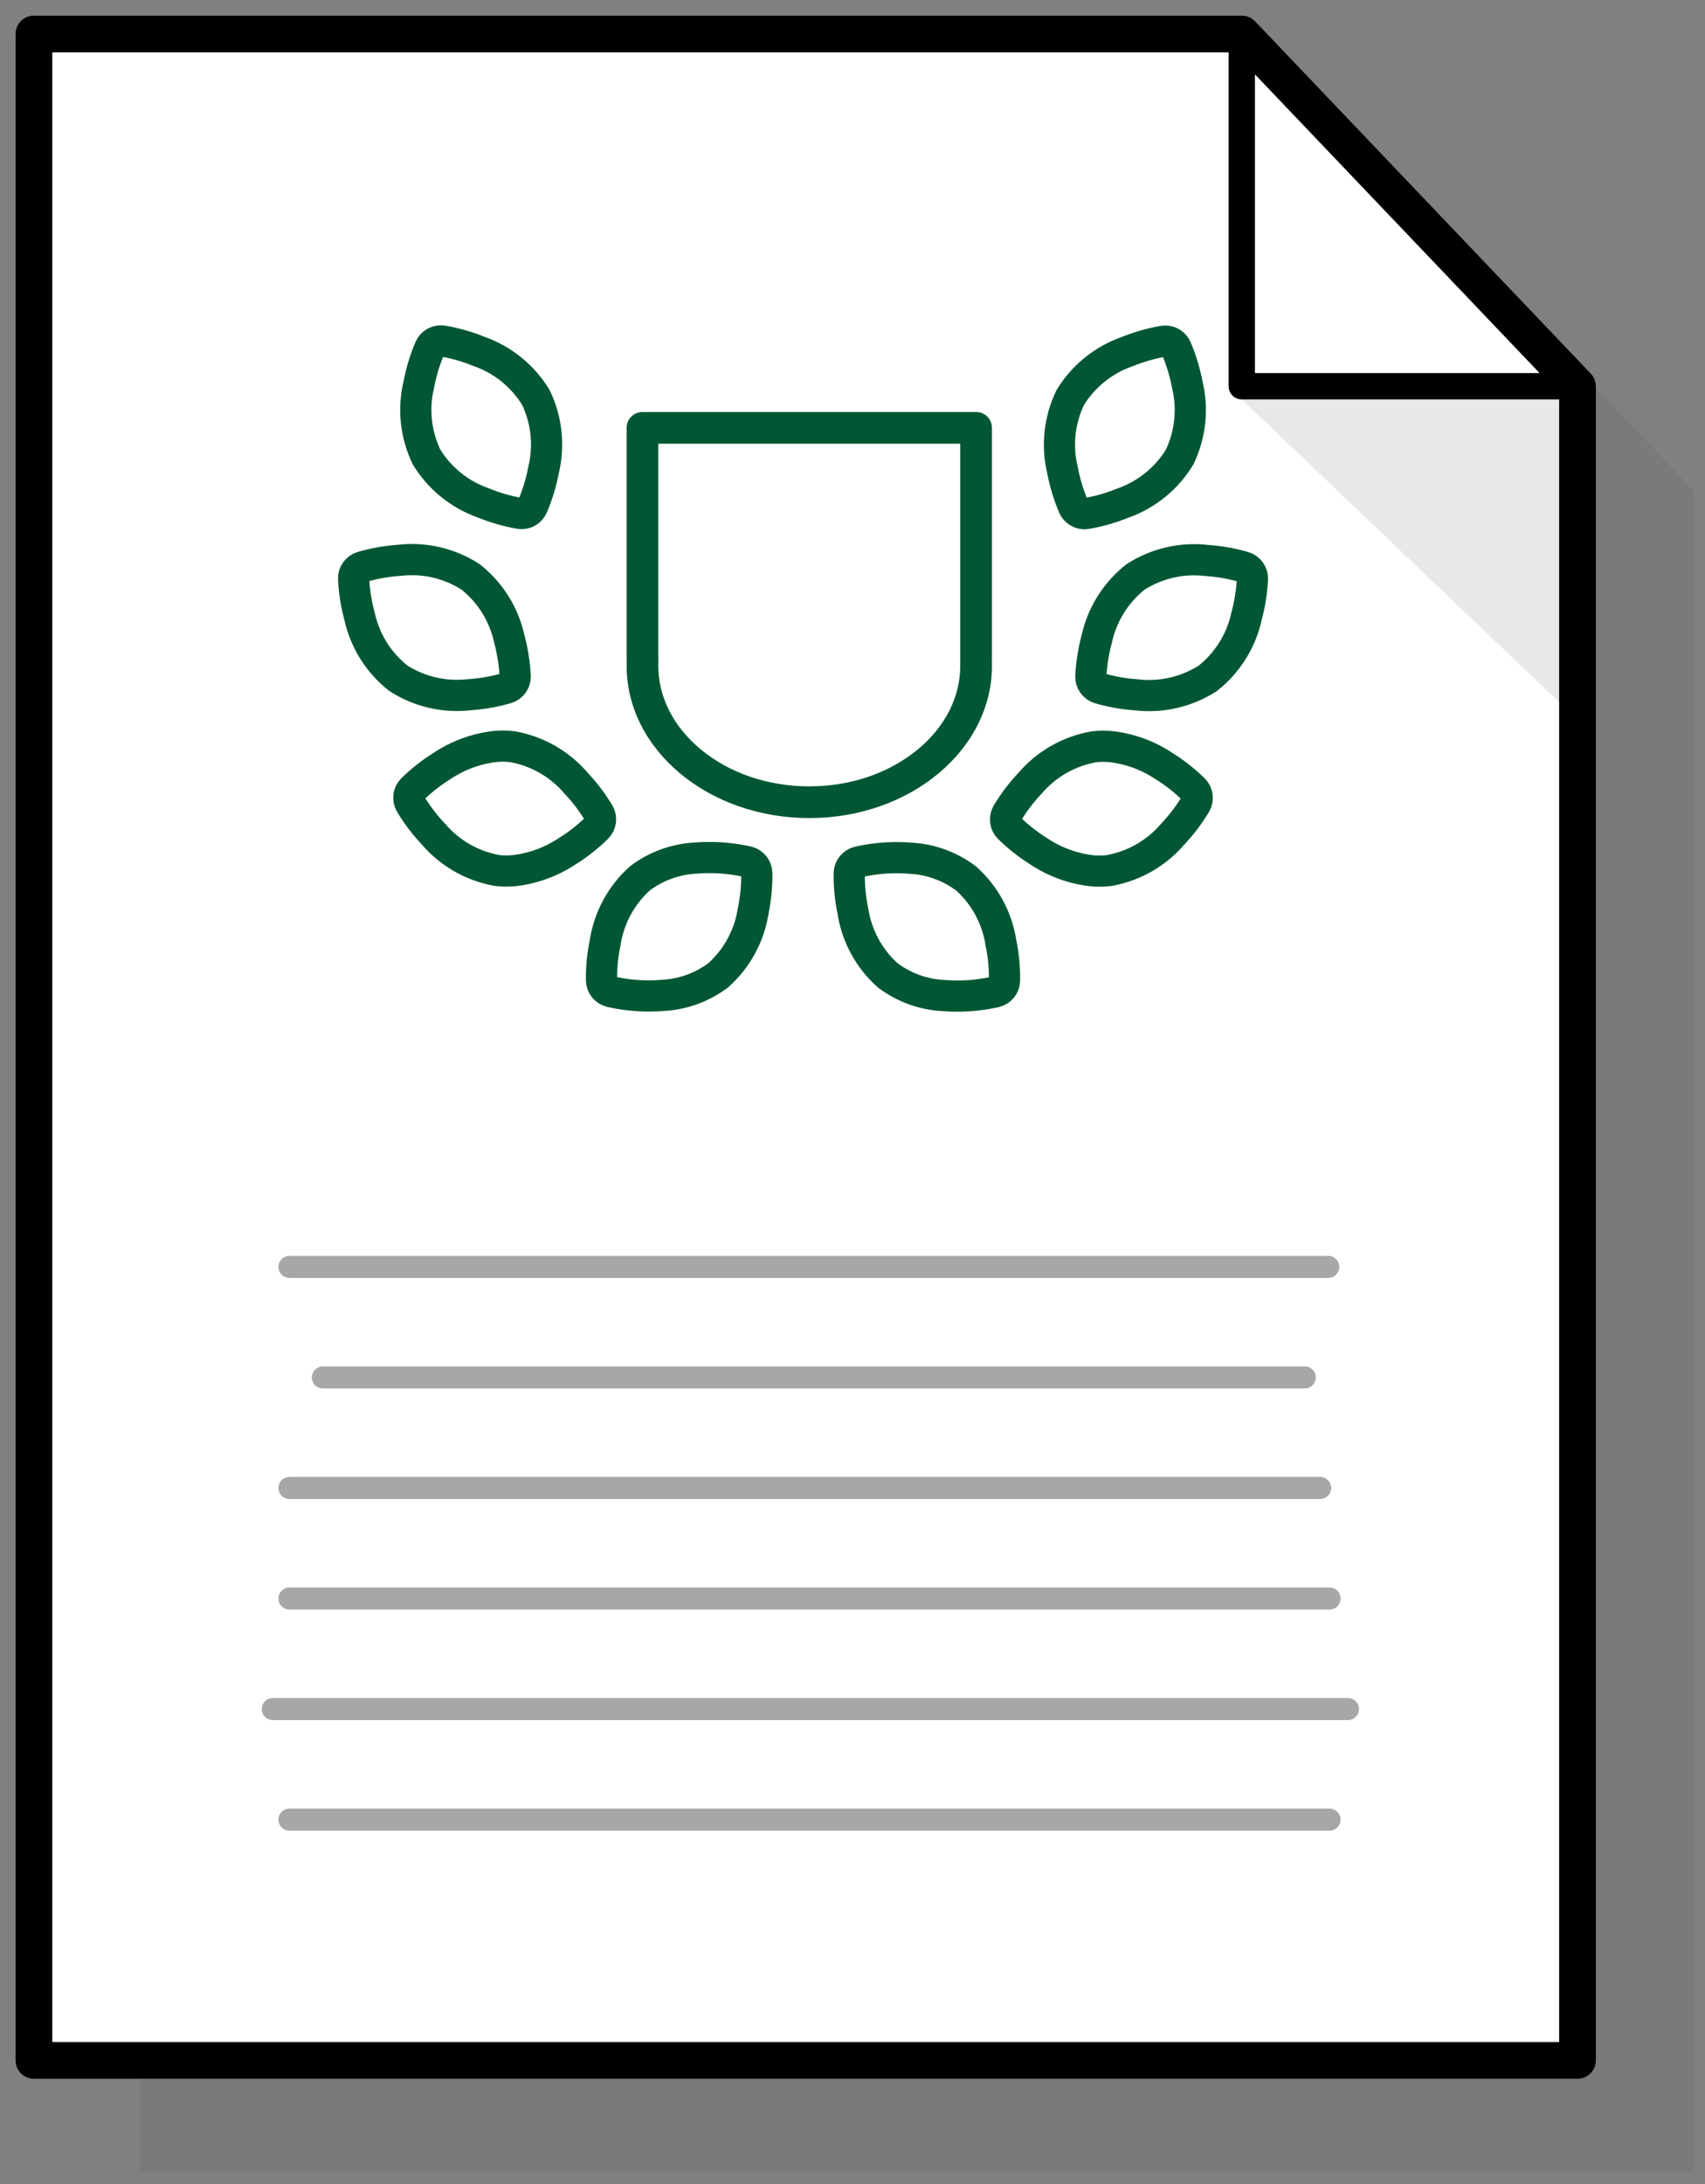
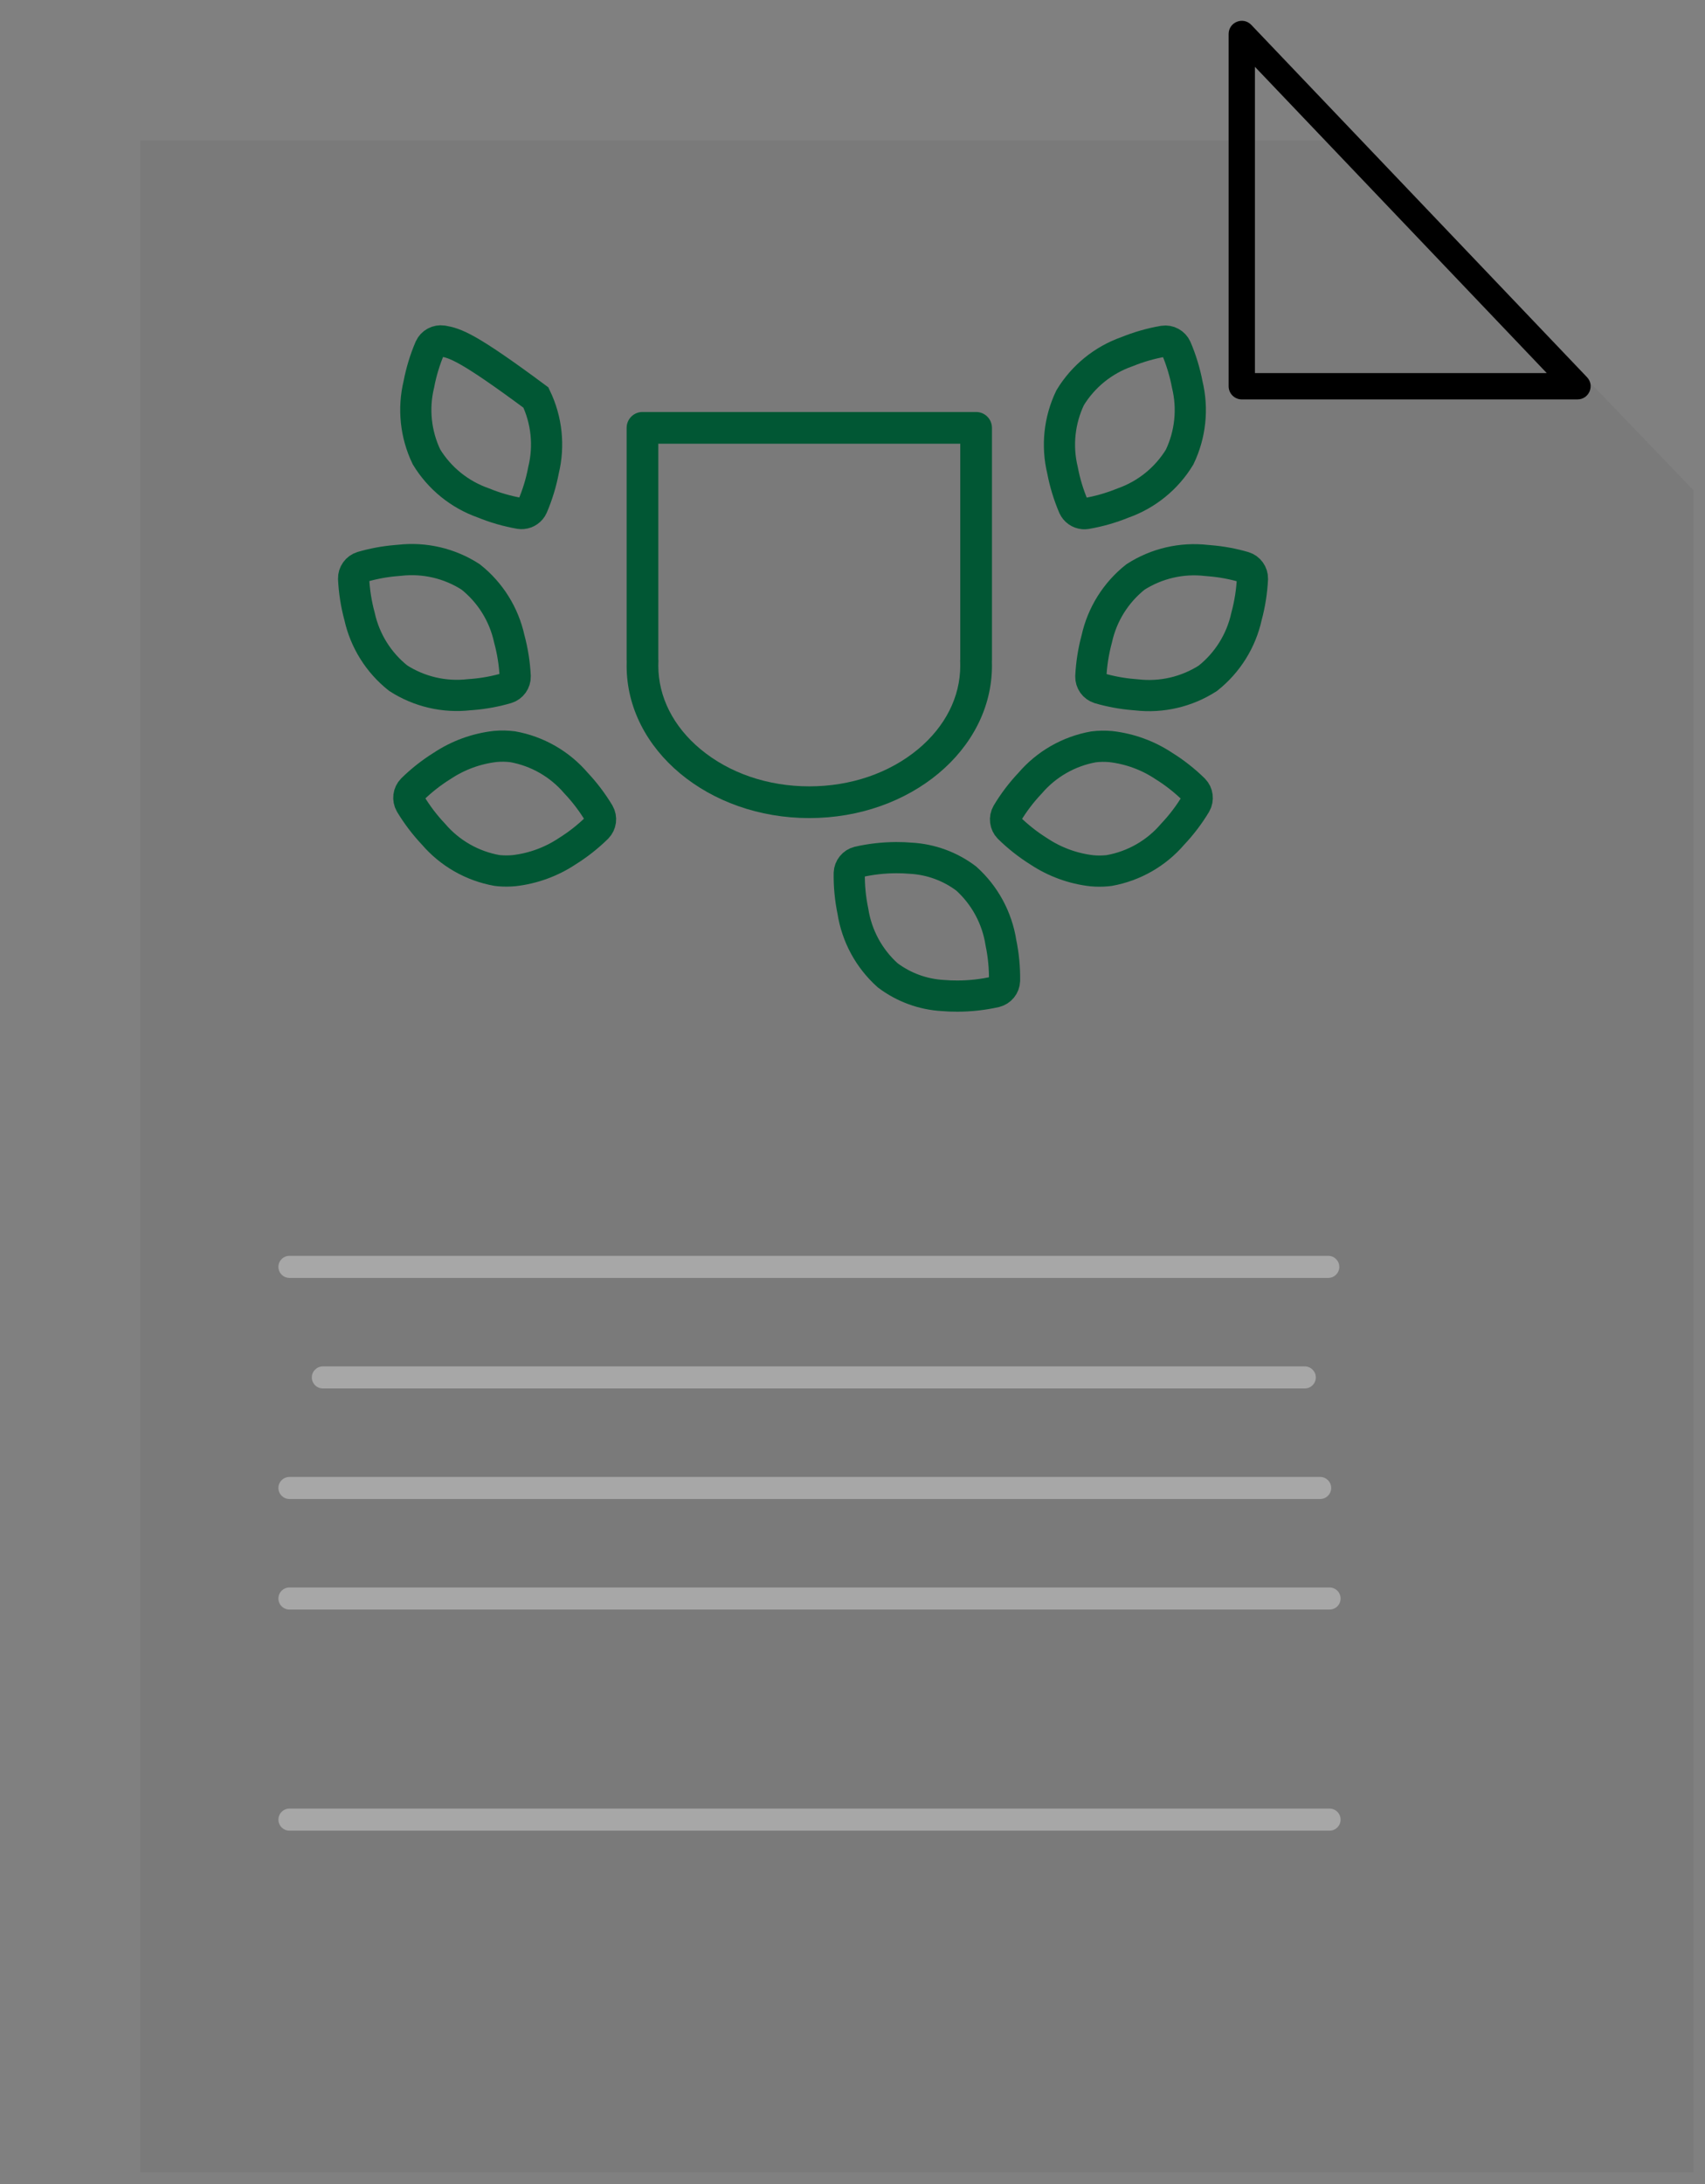
<svg xmlns="http://www.w3.org/2000/svg" width="82" height="105" viewBox="0 0 82 105" fill="none">
  <rect x="0" y="0" width="82" height="105" fill="#808080" stroke="none" />
  <path opacity="0.1" d="M6.746 6.746V104.424H81.441V23.565L65.284 6.746H6.746Z" fill="#4B4B4B" />
-   <path d="M2.264 2.266V98.417H75.235V18.822L59.451 2.266H2.264Z" fill="white" />
-   <path fill-rule="evenodd" clip-rule="evenodd" d="M59.055 18.569H75.99V34.714L59.055 18.569Z" fill="#E8E8E8" />
-   <path fill-rule="evenodd" clip-rule="evenodd" d="M59.722 1.002H1.632C1.283 1.002 1 1.285 1 1.634V99.051C1 99.4 1.283 99.684 1.632 99.684H75.868C76.217 99.684 76.5 99.4 76.5 99.051V18.57C76.5 18.407 76.438 18.251 76.325 18.133L60.18 1.198C60.061 1.073 59.895 1.002 59.722 1.002ZM2.265 98.418V2.266H59.452L75.235 18.822V98.418H2.265Z" fill="black" stroke="black" stroke-width="0.5" />
  <path d="M13.921 61.434H63.882C64.174 61.434 64.412 61.196 64.412 60.903C64.412 60.61 64.174 60.373 63.882 60.373H13.921C13.628 60.373 13.39 60.61 13.39 60.903C13.39 61.196 13.628 61.434 13.921 61.434Z" fill="#A7A7A7" />
  <path d="M15.527 66.748H62.752C63.045 66.748 63.283 66.511 63.283 66.218C63.283 65.925 63.045 65.688 62.752 65.688H15.527C15.234 65.688 14.997 65.925 14.997 66.218C14.997 66.511 15.234 66.748 15.527 66.748Z" fill="#A7A7A7" />
  <path d="M13.921 72.063H63.491C63.784 72.063 64.022 71.825 64.022 71.532C64.022 71.239 63.784 71.002 63.491 71.002H13.921C13.628 71.002 13.39 71.239 13.39 71.532C13.39 71.825 13.628 72.063 13.921 72.063Z" fill="#A7A7A7" />
-   <path d="M13.118 82.692H64.828C65.121 82.692 65.359 82.454 65.359 82.161C65.359 81.868 65.121 81.631 64.828 81.631H13.118C12.825 81.631 12.588 81.868 12.588 82.161C12.588 82.454 12.825 82.692 13.118 82.692Z" fill="#A7A7A7" />
  <path d="M13.921 88.007H63.944C64.237 88.007 64.474 87.769 64.474 87.477C64.474 87.184 64.237 86.946 63.944 86.946H13.921C13.628 86.946 13.39 87.184 13.39 87.477C13.39 87.769 13.628 88.007 13.921 88.007Z" fill="#A7A7A7" />
  <path d="M13.921 77.377H63.944C64.237 77.377 64.474 77.14 64.474 76.847C64.474 76.554 64.237 76.316 63.944 76.316H13.921C13.628 76.316 13.39 76.554 13.39 76.847C13.39 77.14 13.628 77.377 13.921 77.377Z" fill="#A7A7A7" />
  <path fill-rule="evenodd" clip-rule="evenodd" d="M60.18 1.197C59.786 0.784 59.09 1.063 59.09 1.634V18.569C59.09 18.918 59.373 19.201 59.722 19.201H75.867C76.423 19.201 76.708 18.535 76.325 18.133L60.18 1.197ZM74.39 17.936H60.355V3.213L74.39 17.936Z" fill="black" />
  <path d="M22.729 33.385C23.288 33.339 23.84 33.236 24.378 33.078C24.496 33.041 24.599 32.966 24.671 32.865C24.743 32.764 24.781 32.642 24.778 32.518C24.748 31.906 24.652 31.299 24.492 30.707C24.234 29.531 23.577 28.48 22.633 27.733C21.62 27.08 20.413 26.799 19.216 26.935L19.054 26.949C18.497 26.995 17.945 27.098 17.408 27.255C17.289 27.292 17.186 27.367 17.113 27.469C17.041 27.57 17.003 27.692 17.006 27.816C17.035 28.429 17.131 29.036 17.291 29.628C17.55 30.804 18.207 31.855 19.151 32.602C20.165 33.254 21.372 33.535 22.57 33.397L22.729 33.385Z" stroke="#015734" stroke-width="1.5" />
-   <path d="M31.888 47.852C32.852 47.799 33.78 47.46 34.551 46.878C35.448 46.074 36.039 44.983 36.223 43.793C36.348 43.192 36.407 42.579 36.397 41.965C36.392 41.841 36.347 41.722 36.269 41.626C36.191 41.529 36.084 41.461 35.964 41.43C35.365 41.295 34.753 41.226 34.139 41.224C33.9 41.223 33.665 41.232 33.439 41.252C32.474 41.305 31.547 41.644 30.776 42.225C29.879 43.03 29.288 44.121 29.104 45.312C28.979 45.913 28.92 46.525 28.929 47.139C28.934 47.263 28.979 47.382 29.058 47.478C29.136 47.575 29.243 47.643 29.363 47.673C29.962 47.809 30.574 47.878 31.188 47.88C31.427 47.881 31.662 47.872 31.888 47.852Z" stroke="#015734" stroke-width="1.5" />
  <path d="M24.72 41.856C25.635 41.752 26.512 41.432 27.279 40.923C27.8 40.598 28.283 40.217 28.721 39.787C28.807 39.698 28.862 39.583 28.878 39.46C28.894 39.337 28.869 39.212 28.808 39.104C28.492 38.578 28.12 38.087 27.699 37.641C26.915 36.726 25.839 36.11 24.653 35.898C24.378 35.864 24.1 35.859 23.824 35.884C22.91 35.988 22.033 36.308 21.267 36.817C20.745 37.142 20.261 37.522 19.823 37.953C19.737 38.042 19.682 38.156 19.666 38.279C19.651 38.403 19.675 38.528 19.736 38.636C20.052 39.162 20.424 39.652 20.846 40.099C21.629 41.015 22.706 41.632 23.892 41.845C23.933 41.851 23.974 41.855 24.015 41.859C24.25 41.879 24.486 41.878 24.72 41.856Z" stroke="#015734" stroke-width="1.5" />
-   <path d="M25.135 24.686C25.236 24.677 25.333 24.641 25.415 24.583C25.498 24.524 25.564 24.445 25.606 24.353C25.847 23.789 26.027 23.201 26.141 22.598C26.425 21.428 26.295 20.196 25.774 19.111C25.148 18.081 24.186 17.299 23.049 16.898C22.481 16.667 21.889 16.497 21.285 16.393C21.162 16.375 21.036 16.397 20.927 16.456C20.818 16.515 20.731 16.608 20.679 16.721C20.438 17.285 20.259 17.874 20.144 18.477C19.861 19.646 19.99 20.878 20.511 21.964C21.138 22.993 22.101 23.774 23.238 24.174C23.806 24.407 24.398 24.577 25.004 24.683C25.047 24.689 25.091 24.69 25.135 24.686Z" stroke="#015734" stroke-width="1.5" />
+   <path d="M25.135 24.686C25.236 24.677 25.333 24.641 25.415 24.583C25.498 24.524 25.564 24.445 25.606 24.353C25.847 23.789 26.027 23.201 26.141 22.598C26.425 21.428 26.295 20.196 25.774 19.111C22.481 16.667 21.889 16.497 21.285 16.393C21.162 16.375 21.036 16.397 20.927 16.456C20.818 16.515 20.731 16.608 20.679 16.721C20.438 17.285 20.259 17.874 20.144 18.477C19.861 19.646 19.99 20.878 20.511 21.964C21.138 22.993 22.101 23.774 23.238 24.174C23.806 24.407 24.398 24.577 25.004 24.683C25.047 24.689 25.091 24.69 25.135 24.686Z" stroke="#015734" stroke-width="1.5" />
  <path d="M54.511 33.391C53.953 33.345 53.4 33.242 52.863 33.085C52.744 33.047 52.641 32.972 52.569 32.871C52.497 32.77 52.46 32.648 52.462 32.524C52.492 31.912 52.588 31.304 52.748 30.713C53.007 29.536 53.664 28.486 54.608 27.738C55.621 27.087 56.828 26.806 58.025 26.943L58.183 26.957C58.742 27.002 59.294 27.105 59.833 27.262C59.951 27.299 60.055 27.374 60.127 27.475C60.2 27.576 60.238 27.698 60.235 27.822C60.205 28.434 60.109 29.042 59.949 29.633C59.691 30.81 59.034 31.86 58.09 32.608C57.076 33.26 55.868 33.542 54.671 33.405L54.511 33.391Z" stroke="#015734" stroke-width="1.5" />
  <path d="M45.354 47.859C44.389 47.806 43.462 47.467 42.69 46.885C41.793 46.08 41.203 44.99 41.018 43.799C40.893 43.198 40.835 42.585 40.844 41.971C40.849 41.847 40.894 41.728 40.973 41.632C41.051 41.535 41.158 41.467 41.279 41.437C41.877 41.301 42.489 41.232 43.103 41.23C43.342 41.229 43.577 41.238 43.803 41.258C44.767 41.311 45.694 41.65 46.466 42.232C47.363 43.037 47.953 44.127 48.138 45.318C48.263 45.919 48.321 46.532 48.312 47.145C48.307 47.27 48.262 47.389 48.184 47.485C48.106 47.582 47.998 47.65 47.878 47.681C47.279 47.816 46.667 47.885 46.054 47.886C45.815 47.888 45.579 47.878 45.354 47.859Z" stroke="#015734" stroke-width="1.5" />
  <path d="M52.522 41.862C51.607 41.759 50.73 41.439 49.963 40.93C49.442 40.605 48.959 40.224 48.521 39.794C48.434 39.705 48.379 39.59 48.364 39.467C48.348 39.343 48.373 39.219 48.434 39.111C48.749 38.584 49.121 38.094 49.543 37.648C50.327 36.733 51.403 36.117 52.589 35.905C52.864 35.87 53.141 35.866 53.417 35.891C54.332 35.995 55.209 36.314 55.975 36.824C56.496 37.148 56.98 37.529 57.418 37.959C57.505 38.048 57.56 38.163 57.575 38.286C57.591 38.409 57.567 38.534 57.506 38.642C57.19 39.169 56.817 39.659 56.395 40.105C55.612 41.02 54.536 41.636 53.35 41.848C53.31 41.855 53.269 41.858 53.227 41.862C52.992 41.883 52.756 41.883 52.522 41.862Z" stroke="#015734" stroke-width="1.5" />
  <path d="M52.107 24.694C52.006 24.685 51.909 24.65 51.826 24.591C51.743 24.533 51.678 24.453 51.635 24.361C51.394 23.797 51.215 23.209 51.1 22.606C50.817 21.436 50.947 20.204 51.468 19.119C52.094 18.09 53.057 17.309 54.194 16.909C54.763 16.678 55.354 16.508 55.959 16.404C56.082 16.385 56.208 16.407 56.317 16.467C56.426 16.526 56.513 16.619 56.565 16.732C56.806 17.296 56.985 17.885 57.1 18.487C57.383 19.657 57.253 20.889 56.732 21.974C56.106 23.004 55.142 23.784 54.006 24.184C53.436 24.416 52.844 24.585 52.238 24.689C52.194 24.696 52.15 24.697 52.107 24.694Z" stroke="#015734" stroke-width="1.5" />
  <path d="M38.922 37.803C40.913 37.803 42.772 37.167 44.158 36.013C45.464 34.925 46.182 33.502 46.182 32.007C46.182 31.957 46.182 31.906 46.18 31.854L46.177 31.759L46.182 31.698V21.33H31.661V31.697L31.667 31.758L31.664 31.854C31.662 31.905 31.661 31.957 31.661 32.007C31.661 33.502 32.38 34.925 33.686 36.013C35.072 37.167 36.931 37.803 38.922 37.803ZM38.922 39.328C34.07 39.328 30.137 36.05 30.137 32.007C30.137 31.939 30.138 31.872 30.14 31.804C30.138 31.781 30.137 31.757 30.137 31.733V20.568C30.137 20.147 30.478 19.806 30.899 19.806H46.945C47.366 19.806 47.707 20.147 47.707 20.568V31.733C47.707 31.757 47.706 31.781 47.704 31.804C47.706 31.872 47.707 31.939 47.707 32.007C47.707 36.05 43.774 39.328 38.922 39.328Z" fill="#015734" />
</svg>